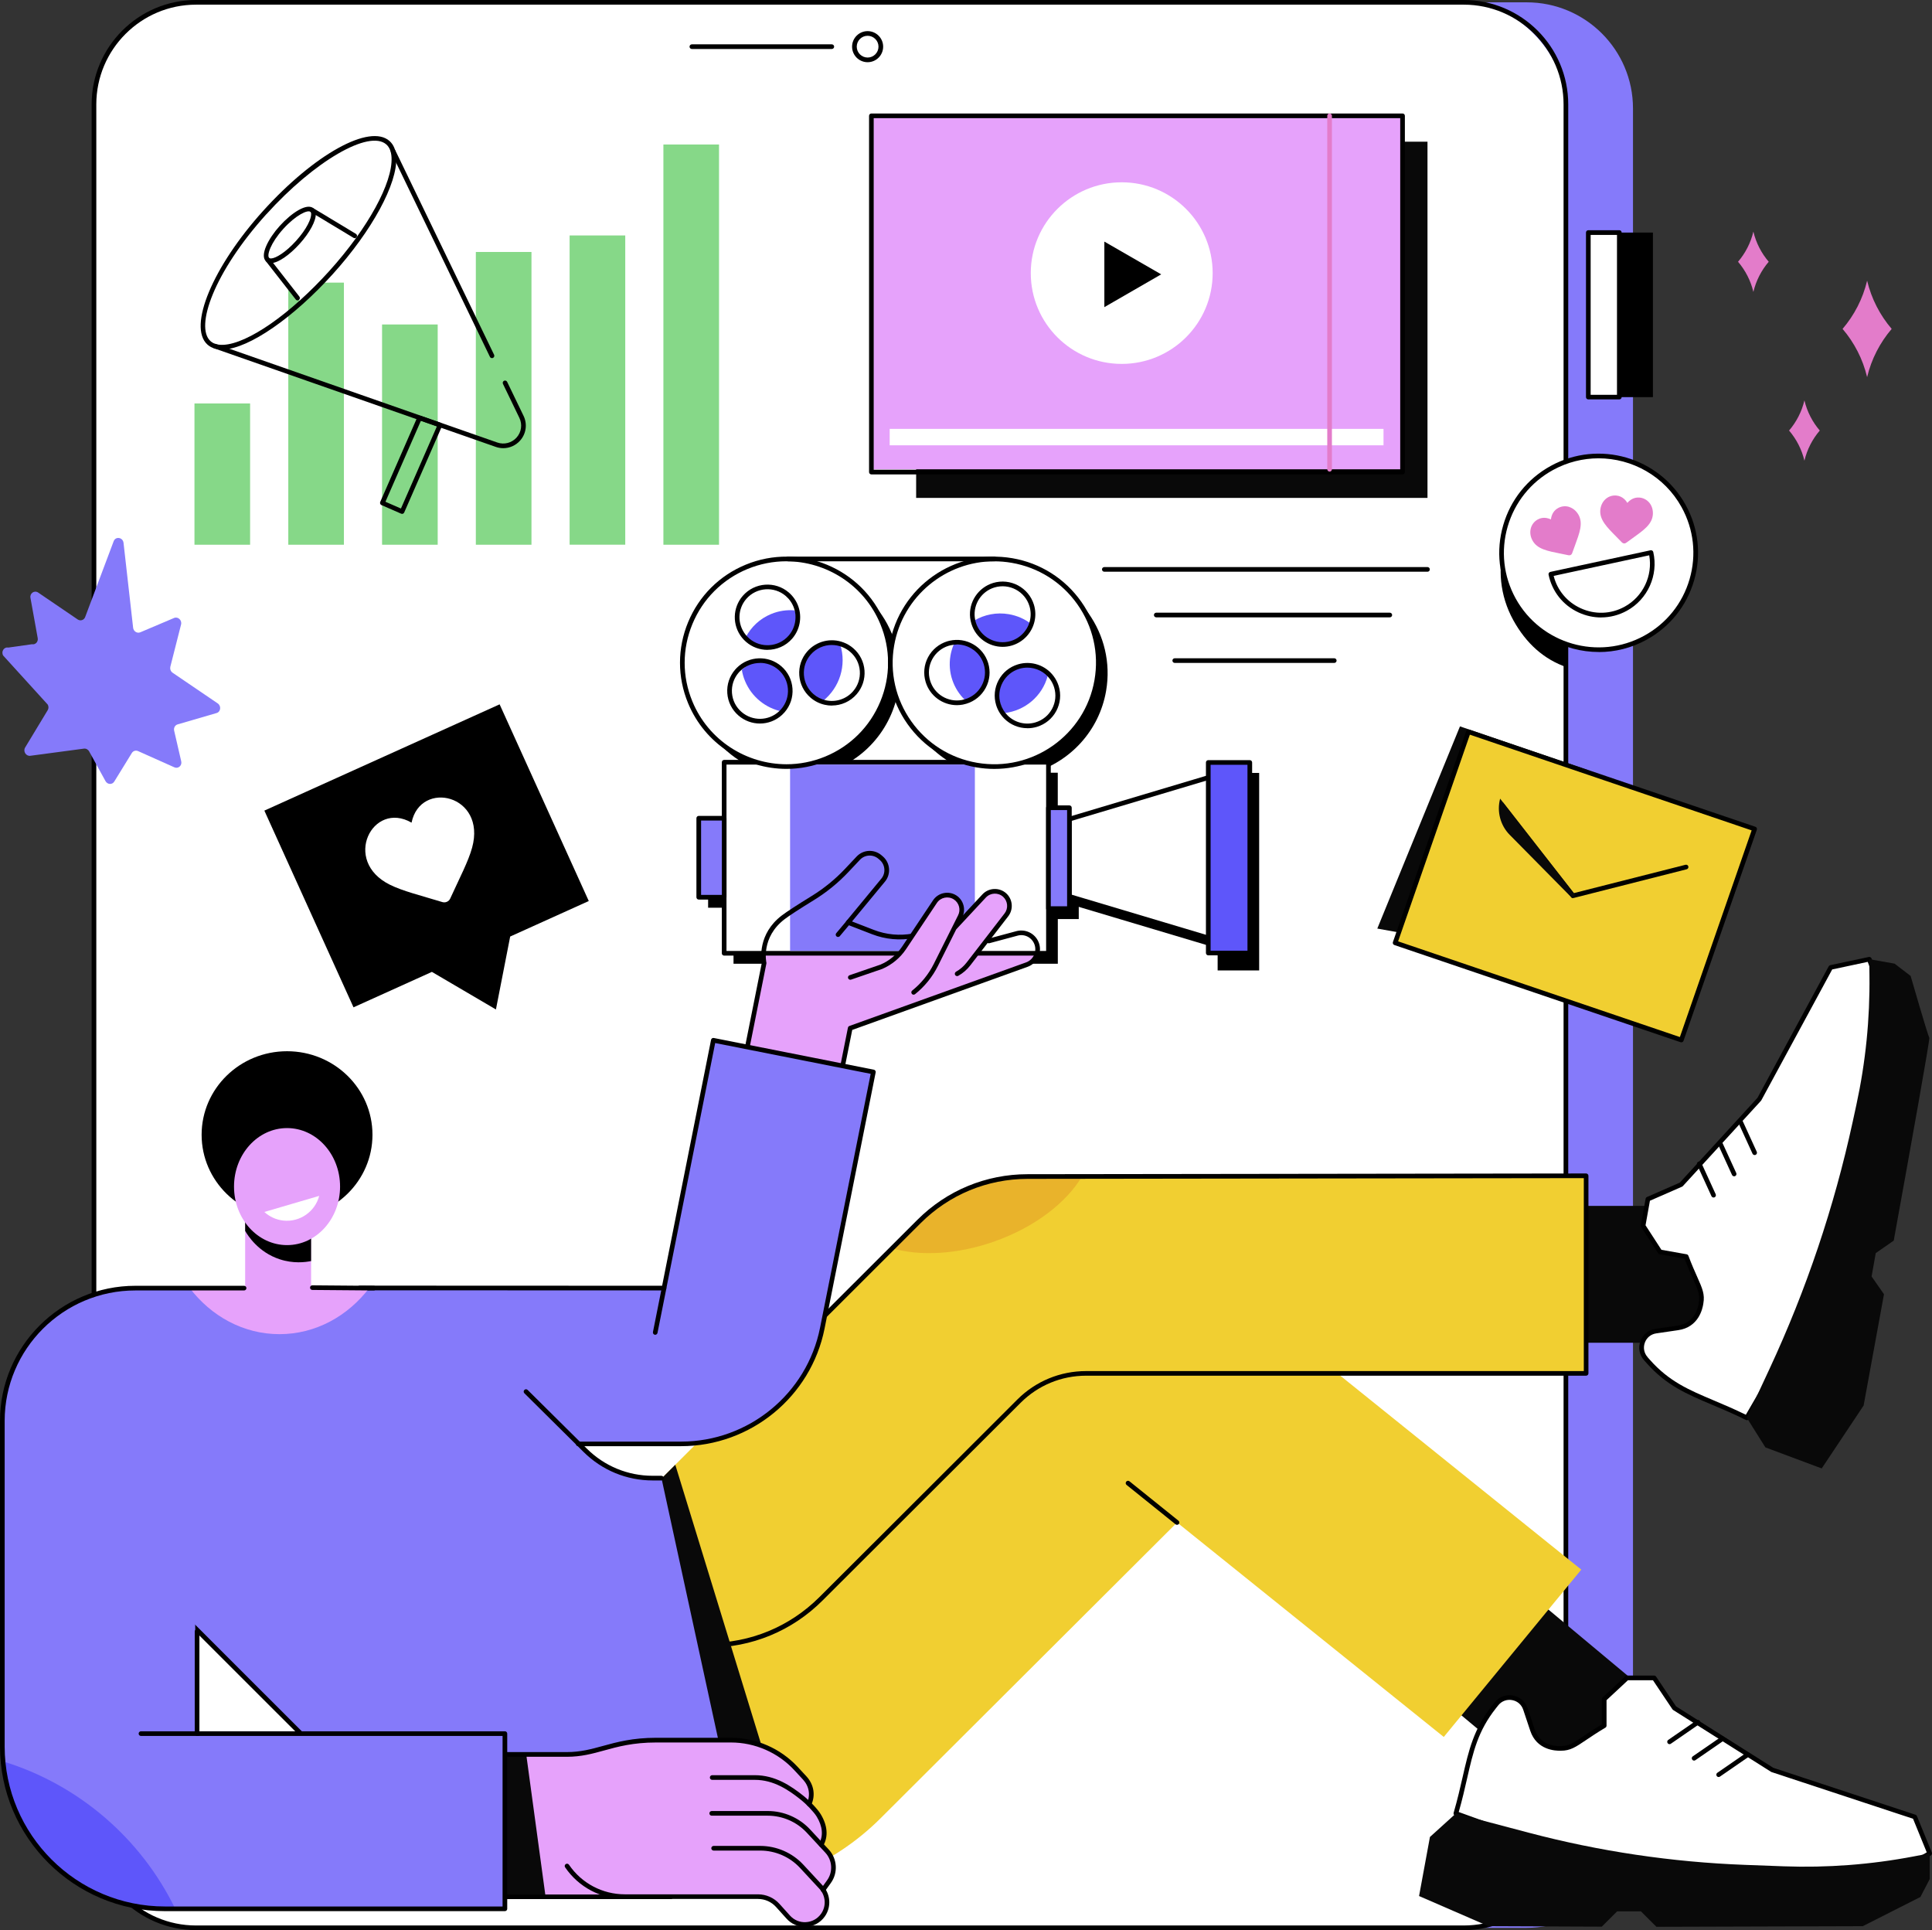
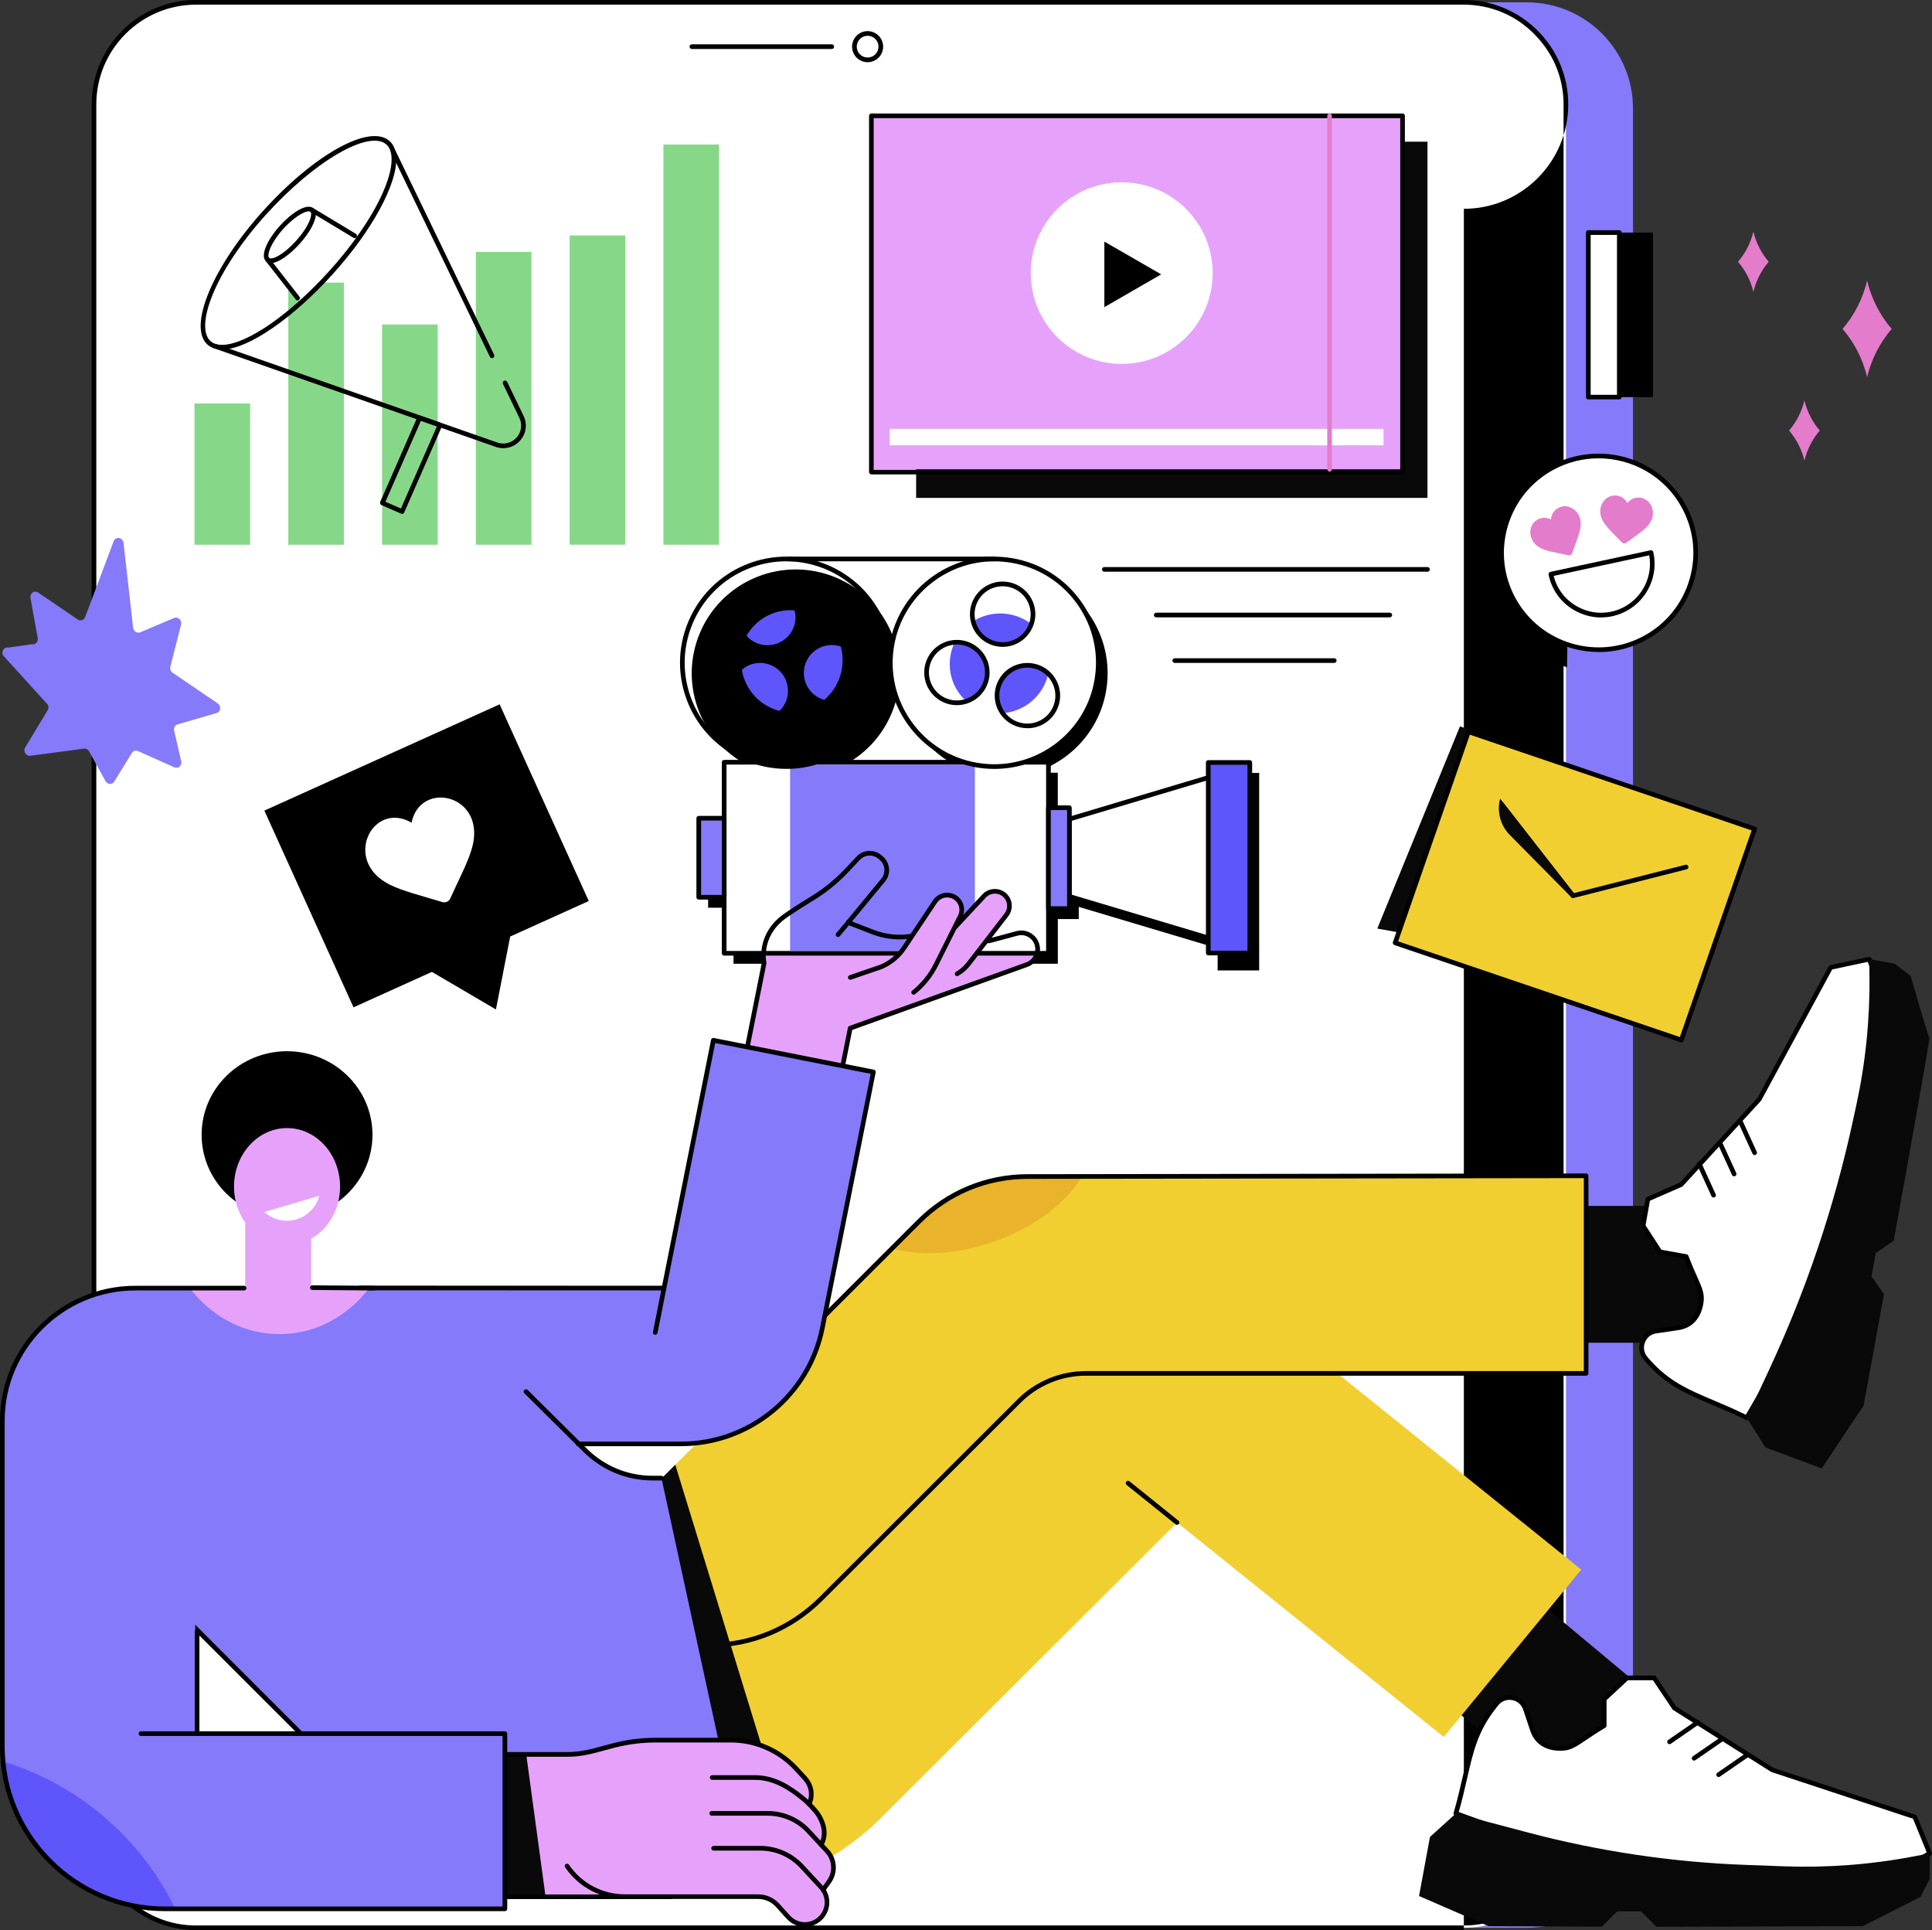
<svg xmlns="http://www.w3.org/2000/svg" id="Layer_1" viewBox="0 0 497.33 496.76">
  <rect x="0" y="0" width="497.33" height="496.76" fill="#333333" stroke="none" />
  <defs>
    <style>.cls-1,.cls-2,.cls-3,.cls-4,.cls-5,.cls-6,.cls-7,.cls-8,.cls-9,.cls-10,.cls-11{stroke-width:0px;}.cls-2{fill:#5e56fa;}.cls-3{fill:#6fbf65;}.cls-4{fill:#090909;}.cls-5{fill:#e37cca;}.cls-6{fill:#857afa;}.cls-7{fill:#86d888;}.cls-8{fill:#fff;}.cls-9{fill:#e9b32b;}.cls-10{fill:#e6a2fb;}.cls-11{fill:#f1cf31;}</style>
  </defs>
  <g id="Video_content_marketing">
    <path class="cls-5" d="M464.49,118.57c.69-2.91,2.07-5.56,3.95-7.76-1.88-2.2-3.26-4.85-3.95-7.76-.69,2.91-2.07,5.56-3.95,7.76,1.88,2.2,3.26,4.85,3.95,7.76Z" />
    <path class="cls-5" d="M451.35,75.13c.69-2.91,2.07-5.56,3.95-7.76-1.88-2.2-3.26-4.85-3.95-7.76-.69,2.91-2.07,5.56-3.95,7.76,1.88,2.2,3.26,4.85,3.95,7.76Z" />
    <path class="cls-5" d="M474.31,84.65c3.01,3.52,5.21,7.76,6.32,12.41,1.11-4.66,3.31-8.89,6.32-12.41-3.01-3.52-5.21-7.76-6.32-12.41-1.11,4.66-3.31,8.89-6.32,12.41Z" />
    <path class="cls-6" d="M392.99.6h-17.59v495.57h17.59c15.12,0,27.37-12.23,27.37-27.32V27.92c0-15.09-12.25-27.32-27.37-27.32Z" />
    <rect class="cls-8" x="24.21" y=".6" width="378.9" height="495.57" rx="26.27" ry="26.27" />
-     <path class="cls-1" d="M376.82,496.76H50.46c-14.81,0-26.87-12.05-26.87-26.87V26.87C23.59,12.05,35.65,0,50.46,0h326.36c14.81,0,26.87,12.05,26.87,26.87v443.03c0,14.81-12.05,26.87-26.87,26.87ZM50.46,1.2c-14.15,0-25.67,11.52-25.67,25.67v443.03c0,14.15,11.52,25.67,25.67,25.67h326.36c14.15,0,25.67-11.52,25.67-25.67V26.87c0-14.15-11.52-25.67-25.67-25.67H50.46Z" />
+     <path class="cls-1" d="M376.82,496.76H50.46c-14.81,0-26.87-12.05-26.87-26.87V26.87C23.59,12.05,35.65,0,50.46,0h326.36c14.81,0,26.87,12.05,26.87,26.87c0,14.81-12.05,26.87-26.87,26.87ZM50.46,1.2c-14.15,0-25.67,11.52-25.67,25.67v443.03c0,14.15,11.52,25.67,25.67,25.67h326.36c14.15,0,25.67-11.52,25.67-25.67V26.87c0-14.15-11.52-25.67-25.67-25.67H50.46Z" />
    <rect class="cls-1" x="408.86" y="59.86" width="16.63" height="42.35" />
    <rect class="cls-8" x="408.86" y="59.86" width="7.98" height="42.35" />
    <path class="cls-1" d="M416.84,102.8h-7.98c-.33,0-.6-.27-.6-.6v-42.35c0-.33.27-.6.6-.6h7.98c.33,0,.6.27.6.6v42.35c0,.33-.27.6-.6.6ZM409.46,101.61h6.78v-41.15h-6.78v41.15Z" />
    <path class="cls-1" d="M214.12,12.61h-36.02c-.33,0-.6-.27-.6-.6s.27-.6.6-.6h36.02c.33,0,.6.27.6.6s-.27.6-.6.6Z" />
    <path class="cls-1" d="M223.34,16.01c-2.21,0-4-1.79-4-4s1.8-4,4-4,4,1.79,4,4-1.8,4-4,4ZM223.34,9.21c-1.55,0-2.8,1.26-2.8,2.8s1.26,2.8,2.8,2.8,2.8-1.26,2.8-2.8-1.26-2.8-2.8-2.8Z" />
    <path class="cls-6" d="M43.85,171.59l2.76-10.86c.28-1.11-.79-2.1-1.8-1.68l-8.7,3.69c-.81.34-1.73-.24-1.84-1.16l-2.47-21.86c-.16-1.43-2.04-1.75-2.54-.42l-7.34,19.52c-.3.79-1.22,1.08-1.92.61l-10.17-6.92c-.98-.66-2.2.18-1.99,1.36l1.87,10.37c.17.94-.59,1.74-1.48,1.57l-6.1.86c-1.11-.21-1.9,1.03-1.31,2.05l11.46,12.61c.26.45.27,1.02,0,1.45l-5.81,9.61c-.59.98.22,2.28,1.33,2.13l13.8-1.84c.54-.07,1.07.21,1.35.71l4.21,7.65c.5.91,1.73.97,2.25.12l4.53-7.36c.34-.55,1.01-.75,1.6-.49l9.35,4.18c.99.44,2.02-.45,1.76-1.55l-1.82-7.89c-.16-.71.23-1.42.89-1.61l10.03-2.92c1.08-.31,1.26-1.82.3-2.48l-11.61-7.89c-.49-.34-.73-.96-.58-1.54Z" />
    <polygon class="cls-1" points="128.61 181.28 68.05 208.63 91 259.26 111.18 250.14 127.66 259.81 131.33 241.04 151.56 231.9 128.61 181.28" />
    <path class="cls-8" d="M105.94,211.73c-10.01-5.79-18.01,9.84-5.55,15.99,3.3,1.63,7.8,2.72,13.47,4.45.81.25,1.69-.14,2.04-.92,2.46-5.4,4.65-9.52,5.63-13.08,3.75-13.63-13.3-17.57-15.59-6.44Z" />
    <path class="cls-1" d="M404.16,122.48c-3.79.21-.74-.32-4.29,1.62-12.68,6.96-17.3,22.85-10.33,35.5,3.28,5.95,7.87,10.13,13.84,12.15l.78-49.28Z" />
    <ellipse class="cls-8" cx="411.52" cy="142.29" rx="24.98" ry="24.93" />
    <path class="cls-1" d="M411.57,167.81c-9.03,0-17.8-4.78-22.46-13.22-3.29-5.97-4.06-12.86-2.16-19.41,1.9-6.56,6.25-11.98,12.24-15.27,12.36-6.78,27.94-2.27,34.74,10.07,3.29,5.97,4.06,12.86,2.16,19.41-1.9,6.56-6.25,11.98-12.24,15.27-3.9,2.14-8.12,3.16-12.28,3.16ZM411.48,117.96c-3.97,0-7.99.97-11.71,3.01-5.71,3.13-9.85,8.3-11.67,14.55-1.81,6.24-1.08,12.81,2.05,18.5,6.48,11.76,21.33,16.06,33.11,9.59,5.71-3.13,9.85-8.3,11.67-14.55,1.81-6.24,1.08-12.81-2.05-18.5-4.43-8.05-12.79-12.6-21.4-12.6Z" />
    <path class="cls-5" d="M413.27,128.48c.76-.7,1.76-1.03,2.8-.94.78.07,1.47.38,2.06.92.3.27.56.6.78.97.28-.33.6-.61.93-.82.67-.43,1.41-.62,2.19-.55,1.04.09,1.97.6,2.61,1.42.63.81.92,1.87.83,2.99-.1,1.15-.61,2.16-1.62,3.19-.9.92-2.16,1.82-3.62,2.87-.5.36-1.06.76-1.65,1.19-.16.11-.35.17-.54.15-.19-.02-.37-.1-.51-.24-.51-.53-1-1.03-1.43-1.46-1.27-1.28-2.36-2.39-3.09-3.45-.82-1.19-1.16-2.27-1.07-3.42.09-1.11.56-2.11,1.31-2.8Z" />
    <path class="cls-5" d="M403.98,130.48c-.98-.32-2.03-.22-2.94.3-.68.38-1.19.95-1.5,1.69-.16.37-.26.78-.31,1.21-.39-.18-.79-.31-1.19-.37-.79-.12-1.54.02-2.22.4-.91.51-1.55,1.35-1.79,2.37-.24,1-.07,2.09.48,3.06.56,1.01,1.45,1.72,2.79,2.24,1.2.47,2.72.77,4.48,1.12.6.12,1.28.26,2,.41.19.04.39.01.55-.08.17-.09.3-.25.36-.43.24-.69.48-1.34.7-1.92.62-1.69,1.16-3.15,1.39-4.42.26-1.42.12-2.55-.44-3.55-.55-.98-1.38-1.69-2.35-2.01Z" />
    <path class="cls-8" d="M399.22,147.78c1.78,8.67,11.49,13.17,19.29,8.9,5.28-2.9,7.77-8.87,6.5-14.46l-25.78,5.56Z" />
    <path class="cls-1" d="M412.16,158.92c-1.97,0-3.94-.43-5.81-1.29-4.02-1.86-6.83-5.4-7.72-9.73-.07-.32.14-.64.46-.71l25.78-5.56c.32-.07.64.13.71.45,1.36,5.96-1.43,12.17-6.79,15.11-2.08,1.14-4.35,1.72-6.63,1.72ZM399.94,148.23c.93,3.68,3.43,6.69,6.92,8.3,3.68,1.7,7.82,1.56,11.36-.39,4.72-2.59,7.26-7.96,6.32-13.22l-24.6,5.3Z" />
    <polygon class="cls-4" points="408.49 198.13 375.82 186.95 354.54 238.99 375.04 242.68 408.49 198.13" />
    <polygon class="cls-11" points="432.8 267.67 359.13 242.66 378 188.33 451.61 213.41 432.8 267.67" />
    <path class="cls-1" d="M432.8,268.27c-.06,0-.13-.01-.19-.03l-73.67-25.01c-.15-.05-.28-.16-.35-.3-.07-.14-.08-.31-.03-.46l18.87-54.32c.11-.31.45-.48.76-.37l73.67,25.01c.15.05.28.16.35.3.07.14.08.31.03.46l-18.87,54.32c-.09.25-.32.4-.57.4ZM359.9,242.28l72.53,24.63,18.47-53.19-72.53-24.63-18.47,53.19Z" />
    <path class="cls-1" d="M404.92,231.14c-.18,0-.36-.08-.47-.23l-18.37-23.51c-.2-.26-.16-.64.1-.84.26-.2.64-.16.84.1l18.13,23.2,28.73-7.29c.32-.08.65.11.73.43.08.32-.11.65-.43.73l-29.11,7.39s-.1.02-.15.02Z" />
    <path class="cls-4" d="M388.65,214.89l16.07,16.28.72-.82-19.28-24.8c-.89,3.33.06,6.89,2.48,9.34Z" />
    <rect class="cls-4" x="404.37" y="308.64" width="35.22" height="38.66" transform="translate(94.01 749.96) rotate(-90)" />
    <path class="cls-8" d="M423.65,349.69l.62.7c7.07,7.99,14.24,9.01,25.38,14.52l23.64-40.73,12.45-65.01-4.56-12.3-9.93,2.11-18.37,33.91-20.13,21.98-8.56,3.75-1.23,6.87,4.36,6.73,6.73,1.2c2.75,7.22,4.4,8.73,3.82,11.97-.03.07-.46,5.58-5.96,6.39l-5.66.83c-3.38.49-4.86,4.54-2.6,7.09Z" />
    <path class="cls-1" d="M449.65,365.5c-.09,0-.18-.02-.26-.06-3.17-1.57-6.08-2.8-8.65-3.88-6.58-2.78-11.77-4.97-16.91-10.77l-.62-.7c-1.21-1.37-1.56-3.21-.93-4.92.63-1.72,2.08-2.9,3.9-3.16l5.66-.83c4.25-.62,5.22-4.27,5.44-5.8,0-.04.01-.07.02-.11.35-1.99-.22-3.29-1.48-6.11-.6-1.34-1.34-3-2.19-5.21l-6.4-1.14c-.16-.03-.31-.12-.4-.26l-4.36-6.73c-.08-.13-.11-.28-.09-.43l1.23-6.87c.04-.2.17-.36.35-.44l8.45-3.7,20-21.83,18.33-33.84c.08-.15.23-.26.4-.3l9.93-2.11c.29-.06.58.1.69.38l4.56,12.3c.04.1.05.21.03.32l-12.45,65.01c-.01.07-.04.13-.07.19l-23.64,40.73c-.11.19-.31.3-.52.3ZM424.1,349.29l.62.7c4.96,5.6,10.04,7.74,16.48,10.46,2.45,1.03,5.2,2.2,8.21,3.67l23.31-40.16,12.4-64.74-4.33-11.66-9.15,1.95-18.24,33.67s-.05.08-.08.12l-20.13,21.98c-.06.06-.12.11-.2.14l-8.27,3.62-1.13,6.32,4.09,6.31,6.48,1.15c.21.04.38.18.46.38.89,2.34,1.66,4.07,2.28,5.46,1.32,2.97,1.99,4.46,1.57,6.82,0,0,0,.01,0,.02-.21,1.46-1.27,6.1-6.46,6.85l-5.66.83c-1.37.2-2.47,1.09-2.94,2.39-.47,1.29-.21,2.68.7,3.71Z" />
    <path class="cls-4" d="M481.18,246.86l.05,4.14c.14,11.21-.99,22.41-3.37,33.37l-.95,4.38c-4.76,21.91-11.94,43.22-21.4,63.55l-5.86,12.59,4.79,7.63,14.5,5.42,10.79-16.2s2.32-12.62,5.24-28.64l-3.19-4.57,1.07-6.01,4.63-3.22c4.54-25.04,9.36-51.93,9.16-52.22-.38-.54-4.81-15.9-4.81-15.9l-4.13-3.16-6.51-1.16Z" />
    <path class="cls-1" d="M441.11,308.21c-.23,0-.44-.13-.55-.35l-3.69-8.07c-.14-.3,0-.66.3-.79.3-.14.66,0,.79.3l3.69,8.07c.14.3,0,.66-.3.79-.08.04-.17.05-.25.05Z" />
    <path class="cls-1" d="M446.4,302.75c-.23,0-.44-.13-.55-.35l-3.69-8.07c-.14-.3,0-.66.3-.79.3-.14.66,0,.79.3l3.69,8.07c.14.3,0,.66-.3.79-.08.04-.17.05-.25.05Z" />
    <path class="cls-1" d="M451.68,297.28c-.23,0-.44-.13-.55-.35l-3.69-8.07c-.14-.3,0-.66.3-.79.3-.14.66,0,.79.3l3.69,8.07c.14.3,0,.66-.3.79-.08.04-.17.05-.25.05Z" />
    <polygon class="cls-4" points="375.54 440.94 398.18 413.92 427.84 438.67 405.2 465.69 375.54 440.94" />
    <path class="cls-8" d="M385.21,438.53l-.58.73c-6.64,8.35-6.39,15.57-9.87,27.48l44.33,16.08,66.31.83,11.33-6.64-3.83-9.38-36.67-12.1-25.21-15.92-5.2-7.75h-6.99s-5.87,5.47-5.87,5.47v6.82c-6.64,3.96-7.84,5.85-11.14,5.85-.07-.02-5.59.53-7.35-4.74l-1.81-5.42c-1.08-3.24-5.33-3.98-7.45-1.31Z" />
    <path class="cls-1" d="M485.4,484.25h0l-66.31-.83c-.07,0-.13-.01-.2-.04l-44.33-16.08c-.3-.11-.46-.43-.37-.73.99-3.39,1.69-6.47,2.31-9.18,1.59-6.95,2.84-12.44,7.66-18.51l.58-.73c1.14-1.43,2.89-2.1,4.69-1.78,1.8.32,3.22,1.54,3.8,3.27l1.81,5.42c1.36,4.07,5.12,4.38,6.68,4.33.04,0,.07,0,.11,0,2.03,0,3.2-.8,5.77-2.53,1.22-.82,2.73-1.84,4.75-3.06v-6.48c0-.17.07-.32.19-.44l5.87-5.47c.11-.1.26-.16.41-.16h6.99c.2,0,.39.1.5.27l5.13,7.65,25.04,15.82,36.6,12.08c.17.05.3.18.37.34l3.83,9.38c.11.28,0,.59-.25.74l-11.33,6.64c-.09.05-.2.08-.3.08ZM419.2,482.22l66.04.83,10.74-6.3-3.53-8.65-36.41-12.01s-.09-.04-.13-.06l-25.21-15.92c-.07-.04-.13-.1-.18-.17l-5.02-7.49h-6.44s-5.51,5.13-5.51,5.13v6.56c0,.21-.11.41-.29.51-2.15,1.28-3.72,2.35-4.99,3.2-2.69,1.82-4.05,2.74-6.45,2.74,0,0-.01,0-.02,0-1.48.05-6.24-.18-7.89-5.14l-1.81-5.42c-.44-1.31-1.51-2.23-2.87-2.47-1.36-.24-2.69.26-3.55,1.34l-.58.73c-4.65,5.85-5.88,11.23-7.43,18.03-.59,2.59-1.25,5.5-2.17,8.71l43.71,15.85Z" />
    <path class="cls-4" d="M496.73,477.01l-4.08.78c-11.04,2.11-22.28,2.96-33.51,2.55l-9.93-.37c-18.83-.7-37.52-3.48-55.73-8.29l-18.71-4.94-6.68,6.05-2.8,15.2,17.87,7.76s12.86.06,29.17.12l3.95-3.94h6.12s3.99,3.98,3.99,3.98l53.12-.16,14.84-7.52,2.39-4.61v-6.6Z" />
    <path class="cls-1" d="M429.77,448.9c-.19,0-.38-.09-.49-.26-.19-.27-.12-.65.15-.83l7.31-5.04c.27-.19.65-.12.83.15.19.27.12.65-.15.83l-7.31,5.04c-.1.07-.22.11-.34.11Z" />
    <path class="cls-1" d="M436.09,453.13c-.19,0-.38-.09-.49-.26-.19-.27-.12-.65.15-.83l7.31-5.04c.27-.19.65-.12.83.15s.12.65-.15.83l-7.31,5.04c-.1.07-.22.11-.34.11Z" />
    <path class="cls-1" d="M442.41,457.36c-.19,0-.38-.09-.49-.26-.19-.27-.12-.65.15-.83l7.31-5.04c.27-.19.65-.12.83.15.19.27.12.65-.15.83l-7.31,5.04c-.1.07-.22.11-.34.11Z" />
    <path class="cls-11" d="M407.05,403.98l-104.46-84.05-90.27,90.07h-43.54v77.18h11.43c17.42,0,34.14-6.91,46.46-19.2l76.33-76.13,68.65,55.2,35.4-43.07Z" />
    <path class="cls-1" d="M302.98,392.45c-.13,0-.26-.04-.37-.13l-12.61-10.14c-.26-.21-.3-.58-.09-.84.21-.26.58-.3.84-.09l12.61,10.14c.26.21.3.58.09.84-.12.15-.29.22-.47.22Z" />
    <path class="cls-11" d="M408.29,302.61l-143.8.19c-10.47.02-20.52,4.17-27.92,11.57l-66.31,66.18h-24.84v42.97h37.18c10.67,0,20.9-4.23,28.44-11.76l51.26-51.16c4.58-4.57,10.79-7.14,17.26-7.14h128.72v-50.85Z" />
    <path class="cls-9" d="M278.52,302.79l-14.02.02c-10.47.02-20.52,4.17-27.92,11.57l-6.93,6.92c7.19,2.02,16.62,1.61,26.14-1.72,10.49-3.66,18.69-10.01,22.74-16.79Z" />
    <path class="cls-1" d="M182.39,424.06h-1.49c-.33,0-.6-.27-.6-.6s.27-.6.6-.6h1.49c10.77,0,20.89-4.19,28.51-11.78l50.98-50.88c4.73-4.72,11.03-7.32,17.72-7.32h128.1v-49.66l-143.2.19c-10.39.02-20.15,4.06-27.5,11.39l-24.2,24.16c-.23.23-.61.23-.85,0-.23-.23-.23-.61,0-.85l24.2-24.16c7.57-7.56,17.64-11.73,28.34-11.74l143.8-.19c.16,0,.31.06.42.18.11.11.18.26.18.42v50.85c0,.33-.27.6-.6.6h-128.7c-6.37,0-12.37,2.48-16.87,6.98l-50.98,50.88c-7.84,7.83-18.26,12.13-29.35,12.13Z" />
    <ellipse class="cls-1" cx="73.89" cy="292.06" rx="21.99" ry="21.5" />
    <rect class="cls-10" x="63.11" y="310.4" width="16.97" height="21.33" />
-     <path class="cls-1" d="M63.11,316.82v-6.42h16.97v14.17c-1.53.3-4.58.69-8.09-.47-5.49-1.8-8.18-6.09-8.88-7.29Z" />
    <ellipse class="cls-10" cx="73.89" cy="305.4" rx="13.65" ry="15.06" />
    <path class="cls-8" d="M68.05,311.93c1.32,1.21,3.02,2.02,4.93,2.22,4.27.43,8.13-2.34,9.19-6.36l-14.12,4.14Z" />
    <path class="cls-4" d="M173.83,377l-3.56,3.55h-24.84l23.34,106.63h11.43c8.97,0,17.75-1.84,25.85-5.29l-32.22-104.9Z" />
    <path class="cls-1" d="M313.43,198.94v3.89l-35.75,10.68v-2.92h-5.39v-11.71h-6.28c9.42-2.82,16.94-10.73,18.72-21.06,2.51-14.54-7.27-28.36-21.83-30.86-14.57-2.5-28.41,7.25-30.92,21.79-.27,1.55-.39,3.09-.38,4.6.01-3.42-.64-6.91-2.03-10.27-5.64-13.64-21.3-20.12-34.96-14.49-13.66,5.63-20.16,21.25-14.52,34.89,3.2,7.74,9.63,13.17,17.09,15.4h-8.36v14.41h-6.54v20.34h6.54v14.41h83.48v-11.5h5.39v-3.14l35.75,10.68v5.68h10.69v-50.83h-10.69ZM215.04,197.97c10.24-4.22,16.45-14.04,16.55-24.44.1,11.64,7.83,22,19.12,25.35h-38.23c.86-.26,1.71-.56,2.56-.91Z" />
    <path class="cls-10" d="M189.65,283.15l7.05-35.27s-1.59-6.83,4.92-11.79c1.51-1.15,4.83-3.24,7.64-4.98,3.21-1.97,6.13-4.36,8.71-7.1l2.96-3.14c1.49-1.58,3.95-1.7,5.59-.29l.35.3c1.66,1.43,1.87,3.93.47,5.62l-9.01,10.91,6.41,2.48c3.28,1.27,6.86,1.6,10.32.96l14.04-2.32c2.33-.39,4.59,1.01,5.29,3.26l.12.38,7.4-1.99c2.2-.51,4.41.79,5.03,2.95.61,2.13-.54,4.36-2.63,5.11l-45.47,16.36-4.68,23.41-24.53-4.88Z" />
    <path class="cls-8" d="M266.95,243.15c-.62-2.17-2.83-3.47-5.03-2.95l-7.4,1.99-.12-.38c-.7-2.25-2.96-3.65-5.29-3.26l-14.04,2.32c-3.46.64-7.04.31-10.32-.96l-6.41-2.48,9.01-10.91c1.4-1.69,1.19-4.19-.47-5.62l-.35-.3c-1.64-1.42-4.11-1.29-5.59.29l-2.96,3.14c-2.58,2.74-5.51,5.12-8.71,7.1-2.82,1.73-6.13,3.83-7.64,4.98-3.68,2.8-4.77,6.2-5.03,8.62h70.49c.05-.51,0-1.04-.14-1.56Z" />
    <rect class="cls-8" x="186.41" y="196.18" width="83.48" height="49.17" />
    <path class="cls-1" d="M269.89,245.95h-83.48c-.33,0-.6-.27-.6-.6v-49.17c0-.33.27-.6.6-.6h83.48c.33,0,.6.27.6.6v49.17c0,.33-.27.6-.6.6ZM187.01,244.75h82.28v-47.97h-82.28v47.97Z" />
    <rect class="cls-6" x="203.38" y="196.77" width="47.57" height="47.97" />
    <rect class="cls-3" x="179.87" y="210.59" width="6.54" height="20.34" />
    <polygon class="cls-8" points="312.29 241.77 275.28 230.71 275.28 210.81 312.29 199.75 312.29 241.77" />
    <path class="cls-1" d="M312.29,242.37c-.06,0-.12,0-.17-.03l-37.01-11.06c-.25-.08-.43-.31-.43-.57v-19.9c0-.26.17-.5.43-.57l37.01-11.06c.18-.05.38-.02.53.09.15.11.24.29.24.48v42.01c0,.19-.09.37-.24.48-.1.08-.23.12-.36.12ZM275.88,230.27l35.82,10.7v-40.41l-35.82,10.7v19.01Z" />
    <rect class="cls-6" x="269.89" y="207.89" width="5.39" height="25.96" />
    <rect class="cls-2" x="311.03" y="196.24" width="10.69" height="49.04" />
    <path class="cls-1" d="M321.72,245.88h-10.69c-.33,0-.6-.27-.6-.6v-49.04c0-.33.27-.6.6-.6h10.69c.33,0,.6.27.6.6v49.04c0,.33-.27.6-.6.6ZM311.63,244.68h9.49v-47.84h-9.49v47.84Z" />
    <path class="cls-1" d="M275.28,234.45h-5.39c-.33,0-.6-.27-.6-.6v-25.96c0-.33.27-.6.6-.6h5.39c.33,0,.6.27.6.6v25.96c0,.33-.27.6-.6.6ZM270.49,233.25h4.2v-24.76h-4.2v24.76Z" />
    <rect class="cls-6" x="179.87" y="210.59" width="6.54" height="20.34" />
    <path class="cls-1" d="M186.41,231.53h-6.54c-.33,0-.6-.27-.6-.6v-20.34c0-.33.27-.6.6-.6h6.54c.33,0,.6.27.6.6v20.34c0,.33-.27.6-.6.6ZM180.47,230.33h5.35v-19.14h-5.35v19.14Z" />
-     <ellipse class="cls-8" cx="202.42" cy="170.58" rx="26.77" ry="26.71" />
    <path class="cls-1" d="M202.46,197.89c-10.75,0-20.97-6.36-25.33-16.89-2.79-6.74-2.78-14.16.01-20.89,2.8-6.75,8.07-12,14.83-14.78,13.95-5.75,29.98.9,35.74,14.82,2.79,6.74,2.78,14.16-.01,20.89-2.8,6.75-8.07,12-14.83,14.78-3.41,1.4-6.94,2.07-10.41,2.07ZM202.39,144.46c-3.32,0-6.7.64-9.96,1.98-6.47,2.67-11.5,7.69-14.18,14.14-2.67,6.44-2.68,13.53-.01,19.97,4.16,10.06,13.94,16.14,24.22,16.15,3.32,0,6.7-.64,9.96-1.98,6.47-2.67,11.5-7.69,14.18-14.14,2.67-6.44,2.68-13.53.01-19.97-4.16-10.06-13.94-16.15-24.22-16.15Z" />
    <path class="cls-2" d="M201.85,182.51c-.19.21-.38.42-.59.61-4.12-.87-7.75-3.68-9.48-7.85-.39-.93-.66-1.89-.82-2.85,2.74-2.74,7.16-2.94,10.13-.37,3.1,2.68,3.44,7.37.75,10.47Z" />
    <path class="cls-1" d="M195.62,186.22c-1.96,0-3.92-.68-5.51-2.05-1.7-1.47-2.73-3.51-2.89-5.74-.16-2.24.56-4.4,2.03-6.1.14-.16.28-.31.42-.45,3.09-3.09,8.13-3.28,11.45-.41,1.7,1.47,2.72,3.51,2.88,5.75.16,2.24-.56,4.4-2.03,6.1-.2.23-.42.46-.66.68-1.61,1.48-3.65,2.22-5.7,2.22ZM195.62,170.63c-1.86,0-3.71.71-5.11,2.1-.13.13-.25.25-.36.38-1.25,1.45-1.87,3.3-1.73,5.22.14,1.92,1.02,3.67,2.48,4.92,0,0,0,0,0,0,2.78,2.4,6.91,2.34,9.61-.14.2-.19.39-.39.57-.59,1.26-1.45,1.88-3.31,1.74-5.23-.14-1.92-1.01-3.67-2.47-4.93-1.35-1.17-3.04-1.75-4.72-1.75Z" />
    <path class="cls-2" d="M211.88,180.38c-1.18-.27-2.33-.82-3.31-1.67-3.17-2.74-3.51-7.53-.77-10.69,2.16-2.49,5.6-3.24,8.5-2.09,1.67,5.34-.18,11.06-4.43,14.46Z" />
    <path class="cls-1" d="M214.14,181.6c-.62,0-1.24-.07-1.85-.21-1.35-.3-2.62-.94-3.66-1.85-1.7-1.47-2.72-3.51-2.88-5.75-.16-2.24.56-4.4,2.03-6.1,2.33-2.69,6.12-3.62,9.42-2.32.88.33,1.7.83,2.45,1.47,1.7,1.47,2.73,3.51,2.89,5.74.16,2.24-.56,4.4-2.03,6.1-1.62,1.87-3.95,2.9-6.36,2.9ZM214.13,166c-2.05,0-4.06.88-5.45,2.49-1.26,1.45-1.88,3.31-1.74,5.23.14,1.92,1.02,3.67,2.47,4.93.89.78,1.98,1.32,3.14,1.58h0c2.59.58,5.29-.3,7.04-2.31,1.26-1.45,1.88-3.31,1.74-5.23-.14-1.92-1.02-3.67-2.48-4.92-.64-.55-1.35-.97-2.1-1.26-.85-.34-1.74-.5-2.63-.5Z" />
    <path class="cls-2" d="M203.18,164.3c-2.64,3.04-7.25,3.37-10.3.74-.35-.3-.67-.64-.94-.98,1.36-2.63,3.62-4.82,6.56-6.03,1.98-.82,4.05-1.11,6.05-.93.85,2.39.41,5.15-1.37,7.21Z" />
    <path class="cls-1" d="M197.56,167.26c-1.95,0-3.91-.67-5.5-2.05,0,0,0,0,0,0-.39-.34-.76-.72-1.09-1.13-2.51-3.15-2.42-7.66.23-10.72,3.04-3.5,8.37-3.88,11.87-.85,1.11.96,1.95,2.19,2.43,3.55,1.01,2.84.4,6.02-1.57,8.3-1.66,1.91-4.01,2.89-6.36,2.89ZM192.84,164.31c3.01,2.6,7.57,2.27,10.18-.73,1.69-1.95,2.21-4.68,1.35-7.12-.41-1.17-1.13-2.22-2.08-3.05-3-2.6-7.57-2.27-10.18.73-2.27,2.62-2.35,6.48-.2,9.19.28.35.59.68.93.97Z" />
    <ellipse class="cls-8" cx="255.95" cy="170.58" rx="26.77" ry="26.71" />
    <path class="cls-1" d="M255.97,197.9c-1.54,0-3.09-.13-4.66-.4-7.2-1.24-13.49-5.2-17.71-11.16-4.22-5.96-5.86-13.2-4.61-20.39,2.56-14.84,16.74-24.84,31.61-22.28,7.2,1.24,13.49,5.2,17.71,11.16,4.22,5.96,5.86,13.2,4.61,20.39-2.29,13.28-13.89,22.68-26.95,22.68ZM255.94,144.46c-12.5,0-23.58,8.99-25.77,21.69-1.19,6.87.38,13.8,4.41,19.5,4.03,5.7,10.05,9.49,16.93,10.67,14.22,2.44,27.78-7.11,30.23-21.3,1.19-6.87-.38-13.8-4.41-19.5-4.03-5.7-10.05-9.49-16.93-10.67-1.5-.26-2.99-.38-4.46-.38Z" />
    <path class="cls-2" d="M249.21,179.97c-.27.08-.53.15-.8.2-2.96-2.86-4.5-7.09-3.74-11.45.17-.97.44-1.91.82-2.79,3.7-.84,7.47,1.3,8.58,4.97,1.17,3.84-1.01,7.9-4.85,9.06Z" />
    <path class="cls-1" d="M246.32,181.49c-3.65,0-6.95-2.37-8.04-5.96-.65-2.14-.43-4.41.62-6.39,1.06-1.98,2.83-3.43,4.98-4.09.21-.06.4-.11.59-.15,4.27-.97,8.63,1.55,9.9,5.75.65,2.14.43,4.41-.63,6.39-1.06,1.98-2.83,3.43-4.98,4.08-.3.09-.61.17-.92.23-.51.09-1.03.14-1.53.14ZM246.32,165.89c-.53,0-1.06.06-1.59.18-.18.04-.34.08-.51.13-1.84.56-3.35,1.8-4.26,3.5-.9,1.69-1.09,3.64-.53,5.47,0,0,0,0,0,0,1.06,3.51,4.59,5.66,8.2,4.99.27-.05.54-.12.8-.2,1.84-.56,3.36-1.8,4.27-3.5.91-1.69,1.1-3.64.54-5.48-.94-3.08-3.8-5.11-6.91-5.11Z" />
    <path class="cls-2" d="M258.59,183.51c-.83-.83-1.48-1.87-1.85-3.07-1.18-3.88,1.02-7.98,4.91-9.16,3.06-.93,6.26.23,8.05,2.67-1.39,5.24-5.88,8.97-11.11,9.57Z" />
    <path class="cls-1" d="M264.46,187.42c-2.19,0-4.33-.86-5.93-2.45-.98-.98-1.71-2.19-2.11-3.51-.65-2.14-.43-4.41.63-6.39,1.06-1.98,2.83-3.43,4.98-4.08,3.41-1.03,7.11.2,9.21,3.05.56.75,1,1.61,1.29,2.55.66,2.14.43,4.41-.62,6.39-1.06,1.98-2.83,3.43-4.98,4.09-.81.24-1.63.36-2.45.36ZM264.46,171.83c-.7,0-1.4.1-2.09.31-1.84.56-3.36,1.8-4.27,3.5-.91,1.7-1.1,3.64-.54,5.48.34,1.13.97,2.17,1.81,3.01h0c1.88,1.88,4.64,2.56,7.19,1.79,1.85-.56,3.36-1.8,4.27-3.5.9-1.69,1.09-3.64.53-5.48-.25-.81-.62-1.54-1.1-2.18-1.38-1.87-3.55-2.93-5.81-2.93Z" />
    <path class="cls-2" d="M260.32,165.99c-3.91,1.19-8.05-1.02-9.24-4.93-.14-.45-.23-.9-.28-1.35,2.59-1.53,5.71-2.18,8.9-1.63,2.14.37,4.07,1.23,5.69,2.47-.57,2.51-2.44,4.64-5.08,5.45Z" />
    <path class="cls-1" d="M258.1,166.48c-3.61,0-6.95-2.34-8.05-5.96h0c-.15-.5-.26-1.02-.32-1.53-.44-4,2.05-7.77,5.92-8.95,4.44-1.34,9.15,1.17,10.5,5.6.43,1.41.48,2.89.15,4.3-.67,2.93-2.87,5.3-5.76,6.18-.81.25-1.63.36-2.44.36ZM251.19,160.18c1.15,3.8,5.19,5.95,9,4.8,2.48-.75,4.37-2.78,4.94-5.3.28-1.2.23-2.48-.13-3.68-1.15-3.8-5.19-5.95-9.01-4.8-3.32,1.01-5.45,4.24-5.07,7.67.05.44.14.89.27,1.32Z" />
    <path class="cls-1" d="M255.95,144.46h-53.12c-.33,0-.6-.27-.6-.6s.27-.6.6-.6h53.12c.33,0,.6.27.6.6s-.27.6-.6.6Z" />
    <path class="cls-1" d="M214.18,288.63s-.08,0-.12-.01l-24.53-4.88c-.16-.03-.29-.12-.38-.26-.09-.13-.12-.29-.09-.45l7.03-35.16c-.18-1.03-1.06-7.52,5.17-12.26,1.26-.96,3.84-2.64,7.69-5.01,3.15-1.94,6.04-4.29,8.59-7l2.96-3.14c1.71-1.82,4.53-1.96,6.42-.33l.35.3c1.89,1.63,2.14,4.53.55,6.46l-8.49,10.27,5.63,2.18c3.18,1.23,6.64,1.55,10,.93l14.05-2.32c2.56-.42,5.07,1.08,5.91,3.51l6.85-1.84c2.54-.59,5.05.89,5.76,3.37.69,2.42-.63,4.99-3,5.84l-45.15,16.25-4.61,23.07c-.06.28-.31.48-.59.48ZM190.36,282.68l23.35,4.65,4.56-22.82c.04-.21.19-.38.38-.45l45.47-16.36c1.78-.64,2.77-2.57,2.25-4.39-.53-1.86-2.42-2.98-4.31-2.53l-7.38,1.98c-.32.08-.63-.09-.73-.4l-.12-.38c-.61-1.96-2.59-3.18-4.63-2.85l-14.04,2.32c-3.56.66-7.24.32-10.64-.99l-6.41-2.48c-.18-.07-.31-.22-.36-.41-.05-.19,0-.38.12-.53l9.01-10.91c1.18-1.43,1-3.58-.4-4.79l-.35-.3c-1.4-1.21-3.5-1.1-4.77.25l-2.96,3.14c-2.62,2.78-5.59,5.2-8.83,7.2-3.76,2.31-6.39,4.02-7.59,4.94-6.14,4.67-4.72,11.11-4.7,11.17.02.08.02.17,0,.25l-6.93,34.69Z" />
    <path class="cls-1" d="M215.72,241.15c-.14,0-.27-.05-.38-.14-.25-.21-.29-.59-.07-.84l2.76-3.29c.21-.25.59-.29.84-.07.25.21.29.59.07.84l-2.76,3.29c-.12.14-.29.21-.46.21Z" />
    <path class="cls-10" d="M232.93,245.83l3.99-.98c2.54-.62,4.84-1.96,6.63-3.86l9.79-10.41c1.41-1.5,3.76-1.59,5.28-.21,1.45,1.32,1.64,3.52.45,5.07l-9.78,12.66c-.79,1.02-1.78,1.88-2.91,2.51l-6.07,3.42-7.37-8.21Z" />
    <path class="cls-1" d="M246.38,251.22c-.21,0-.41-.11-.52-.3-.16-.29-.06-.65.23-.82,1.06-.6,1.98-1.39,2.73-2.36l9.78-12.66c1-1.29.83-3.16-.37-4.26-1.27-1.16-3.26-1.08-4.44.17l-7.48,8.03c-.23.24-.6.26-.85.03-.24-.23-.26-.6-.03-.85l7.48-8.03c1.62-1.73,4.37-1.83,6.12-.24,1.67,1.52,1.89,4.1.52,5.88l-9.78,12.66c-.84,1.09-1.88,1.99-3.08,2.67-.09.05-.19.08-.29.08Z" />
    <path class="cls-10" d="M223.09,250.46l3.77-1.62c2.4-1.03,4.45-2.73,5.9-4.9l7.93-11.88c1.14-1.71,3.44-2.19,5.17-1.07,1.65,1.06,2.2,3.2,1.28,4.93l-7.55,14.1c-.61,1.14-1.44,2.15-2.45,2.96l-5.42,4.38-8.63-6.88Z" />
    <path class="cls-1" d="M235.19,256.01c-.18,0-.35-.08-.47-.23-.21-.26-.16-.64.1-.84,2.31-1.84,4.22-4.2,5.54-6.83l6.24-12.47c.78-1.45.31-3.27-1.07-4.16-1.45-.93-3.4-.53-4.35.9l-7.93,11.88c-1.52,2.27-3.65,4.04-6.16,5.12l-8.01,2.75c-.31.11-.65-.06-.76-.37-.11-.31.06-.65.37-.76l7.97-2.74c2.26-.97,4.2-2.59,5.59-4.67l7.93-11.88c1.31-1.97,4-2.53,6-1.25,1.89,1.22,2.54,3.73,1.48,5.71l-6.23,12.46c-1.4,2.79-3.42,5.29-5.87,7.24-.11.09-.24.13-.37.13Z" />
    <path class="cls-6" d="M170.27,380.43h-2.25c-6.52,0-12.77-2.57-17.39-7.16l-42.08-41.74H34.84c-18.91,0-34.24,15.3-34.24,34.17v3.7l88.24,88.19c19.34,19.32,45.58,30.18,72.94,30.18h31.81l-23.32-107.35Z" />
    <path class="cls-1" d="M77.44,446.8c-.15,0-.31-.06-.42-.18l-46.66-46.63c-.23-.23-.23-.61,0-.85.23-.23.61-.23.85,0l46.66,46.63c.23.23.23.61,0,.85-.12.12-.27.18-.42.18Z" />
    <path class="cls-6" d="M224.84,275.91l-41.2-8.16-12.7,63.78h-77.25v40.11h81.66c17.67-.01,32.88-12.47,36.33-29.77l13.16-65.96Z" />
    <path class="cls-1" d="M148.85,372.23c-.33,0-.6-.27-.6-.6s.27-.6.6-.6h26.5c17.33,0,32.36-12.32,35.74-29.28l13.04-65.37-40.03-7.93-12.58,63.19c-.06.28-.3.48-.59.48h0l-78.32-.03c-.33,0-.6-.27-.6-.6s.27-.6.6-.6h0l77.83.03,12.6-63.3c.06-.32.38-.54.7-.47l41.2,8.16c.16.03.29.12.38.25.09.13.12.29.09.45l-13.16,65.96c-3.5,17.52-19.02,30.23-36.92,30.24h-26.5Z" />
    <path class="cls-1" d="M168.67,343.54s-.08,0-.12-.01c-.32-.06-.53-.38-.47-.7l2.28-11.44c.06-.32.38-.53.7-.47.32.06.53.38.47.7l-2.28,11.44c-.06.28-.31.48-.59.48Z" />
    <path class="cls-1" d="M170.27,381.03h-2.25c-6.72,0-13.04-2.61-17.81-7.34l-15.23-15.1c-.23-.23-.24-.61,0-.85.23-.24.61-.24.85,0l15.23,15.1c4.54,4.51,10.56,6.99,16.96,6.99h2.25c.33,0,.6.27.6.6s-.27.6-.6.6Z" />
    <rect class="cls-10" x="121.54" y="451.53" width="44.89" height="36.64" />
    <path class="cls-10" d="M206.74,462.92l3.98,4.3c2.01,2.17,2.21,5.46.48,7.85l-3.91,5.42-9.48-10.56h-59.57v-12.44h56.05c4.73,0,9.24,1.97,12.45,5.43Z" />
    <path class="cls-10" d="M204.9,455.16l2.25,2.43c2.01,2.17,2.21,5.46.48,7.85l-3.91,5.42-9.48-10.56h-56.01v-8.66h9.51c3.93,0,10.95-3.79,19.82-3.79h20.61c6.35,0,12.41,2.64,16.73,7.3Z" />
    <path class="cls-10" d="M208.13,471.28l4.78,5.15c2.01,2.17,2.21,5.46.48,7.85l-3.91,5.42-9.48-10.56h-36.91v-12.44h34.55c3.98,0,7.78,1.66,10.49,4.57Z" />
    <path class="cls-10" d="M206.38,480.34l4.99,5.38c1.85,1.99,2.03,5.01.44,7.21-2.13,2.96-6.46,3.19-8.9.47l-2.71-3.01c-1.29-1.44-3.14-2.26-5.08-2.26h-30.99c-8.1,0-13.81-.46-21.61-12.45h53.18c4.05,0,7.92,1.7,10.68,4.67Z" />
    <polygon class="cls-4" points="135.46 451.53 121.54 451.54 121.54 488.18 140.44 488.17 135.46 451.53" />
    <path class="cls-1" d="M211.37,475.37c-.1,0-.21-.03-.3-.08-.29-.17-.38-.53-.22-.82,1.13-1.96.91-4.42-.63-6.94-.76-1.24-2.79-3.29-3.85-4.14-3.4-2.75-7.22-5.3-12.07-5.3h-10.97c-.33,0-.6-.27-.6-.6s.27-.6.6-.6h10.97c5.23,0,9.25,2.67,12.83,5.56.99.8,3.22,2.97,4.12,4.45,1.78,2.91,2.01,5.81.65,8.17-.11.19-.31.3-.52.3Z" />
    <path class="cls-1" d="M211.87,487c-.12,0-.24-.04-.35-.11-.27-.19-.33-.57-.14-.84l1.52-2.11c1.56-2.16,1.37-5.14-.44-7.1l-4.78-5.15c-2.58-2.79-6.25-4.38-10.05-4.38h-14.42c-.33,0-.6-.27-.6-.6s.27-.6.6-.6h14.42c4.14,0,8.12,1.74,10.93,4.77l4.78,5.15c2.2,2.37,2.42,5.99.53,8.61l-1.52,2.11c-.12.16-.3.25-.49.25Z" />
    <path class="cls-1" d="M207.17,495.91c-1.8,0-3.49-.75-4.7-2.1l-2.71-3.01c-1.18-1.31-2.87-2.06-4.63-2.06h-34.28c-6.16,0-11.91-3.04-15.38-8.14-.19-.27-.11-.65.16-.83.27-.19.65-.11.83.16,3.24,4.77,8.62,7.62,14.39,7.62h34.28c2.1,0,4.12.9,5.52,2.46l2.71,3.01c1.04,1.16,2.53,1.78,4.09,1.69,1.56-.08,2.97-.85,3.88-2.12,1.42-1.96,1.25-4.68-.4-6.46l-4.99-5.38c-2.63-2.84-6.36-4.46-10.24-4.46h-12c-.33,0-.6-.27-.6-.6s.27-.6.6-.6h12c4.21,0,8.26,1.77,11.11,4.85l4.99,5.38c2.03,2.19,2.24,5.55.49,7.97-1.12,1.56-2.87,2.51-4.79,2.61-.11,0-.23,0-.34,0Z" />
    <path class="cls-1" d="M172.68,488.78h-51.15c-.33,0-.6-.27-.6-.6v-36.64c0-.33.27-.6.6-.6h24.42c3.51,0,6.3-.77,9.25-1.58,3.57-.98,7.63-2.1,13.72-2.1h19.24c6.5,0,12.75,2.73,17.17,7.49l2.25,2.43c1.93,2.08,2.4,4.9,1.24,7.37-.14.3-.5.43-.8.29-.3-.14-.43-.5-.29-.8.95-2.02.55-4.33-1.04-6.04l-2.25-2.43c-4.19-4.52-10.12-7.1-16.29-7.1h-19.24c-5.94,0-9.91,1.09-13.41,2.06-3.04.84-5.9,1.62-9.57,1.62h-23.83v35.45h50.55c.33,0,.6.27.6.6s-.27.6-.6.6Z" />
    <path class="cls-10" d="M95.13,331.4h-46.38c5.54,7.32,13.87,11.98,23.19,11.98s17.65-4.66,23.19-11.98Z" />
    <path class="cls-1" d="M96.22,332.13h0l-15.82-.13c-.33,0-.6-.27-.59-.6,0-.33.27-.59.6-.59h0l15.82.13c.33,0,.6.27.59.6,0,.33-.27.59-.6.59Z" />
    <path class="cls-6" d="M50.73,446.19l-1.98-114.46-13.92-.2c-18.91,0-34.24,15.3-34.24,34.17v83.81c0,23.07,18.74,41.77,41.85,41.77h87.52v-45.09H50.73Z" />
    <path class="cls-2" d="M.78,453.34c1.94,21.27,19.85,37.94,41.67,37.94h2.66c-8.78-18.07-24.81-31.97-44.33-37.94Z" />
    <path class="cls-1" d="M129.97,491.88H42.45c-23.41,0-42.45-19.01-42.45-42.37v-83.81c0-19.17,15.63-34.77,34.84-34.77h27.99c.33,0,.6.27.6.6s-.27.6-.6.6h-27.99c-18.55,0-33.64,15.06-33.64,33.57v83.81c0,22.7,18.5,41.17,41.25,41.17h86.92v-43.89H50.73c-.33,0-.6-.27-.6-.6v-26.3c0-.33.27-.6.6-.6s.6.27.6.6v25.7h78.64c.33,0,.6.27.6.6v45.09c0,.33-.27.6-.6.6Z" />
    <path class="cls-1" d="M50.99,446.79h-14.7c-.33,0-.6-.27-.6-.6s.27-.6.6-.6h14.7c.33,0,.6.27.6.6s-.27.6-.6.6Z" />
    <rect class="cls-4" x="235.83" y="36.47" width="131.63" height="91.68" />
    <rect class="cls-10" x="224.85" y="29.8" width="136.04" height="90.99" />
    <path class="cls-1" d="M361.04,122.1h-136.73c-.33,0-.6-.27-.6-.6V29.81c0-.33.27-.6.6-.6h136.73c.33,0,.6.27.6.6v91.68c0,.33-.27.6-.6.6ZM224.91,120.9h135.53V30.41h-135.53v90.49Z" />
    <ellipse class="cls-8" cx="288.75" cy="70.29" rx="23.41" ry="23.37" />
    <polygon class="cls-1" points="298.91 70.61 284.28 62.18 284.28 79.05 298.91 70.61" />
    <rect class="cls-8" x="229.02" y="110.38" width="127.12" height="4.23" />
    <path class="cls-5" d="M342.26,121.38c-.33,0-.6-.27-.6-.6V29.8c0-.33.27-.6.6-.6s.6.27.6.6v90.99c0,.33-.27.6-.6.6Z" />
    <rect class="cls-7" x="50.06" y="103.84" width="14.32" height="36.36" />
    <rect class="cls-7" x="74.21" y="72.74" width="14.32" height="67.46" />
    <rect class="cls-7" x="98.35" y="83.51" width="14.32" height="56.69" />
    <rect class="cls-7" x="122.49" y="64.85" width="14.32" height="75.35" />
    <rect class="cls-7" x="146.63" y="60.6" width="14.32" height="79.59" />
    <rect class="cls-7" x="170.77" y="37.19" width="14.32" height="103.01" />
    <path class="cls-1" d="M126.65,92.17c-.22,0-.44-.12-.54-.34l-25.47-52.7c-.14-.3-.02-.66.28-.8.3-.14.66-.02.8.28l25.47,52.7c.14.3.02.66-.28.8-.08.04-.17.06-.26.06Z" />
    <path class="cls-1" d="M129.55,115.35c-.64,0-1.29-.11-1.93-.33l-72.5-25.37c-.31-.11-.48-.45-.37-.76.11-.31.45-.48.76-.37l72.5,25.37c1.77.62,3.72.11,4.97-1.28,1.25-1.4,1.53-3.39.71-5.07l-4.22-8.74c-.14-.3-.02-.66.28-.8.3-.14.66-.02.8.28l4.22,8.74c1.03,2.12.68,4.63-.9,6.39-1.13,1.26-2.71,1.94-4.33,1.94Z" />
    <path class="cls-8" d="M68.92,66.87l11.39-12.8,12.02,7.25c-2.07,2.9-4.45,5.86-7.1,8.79-2.56,2.84-5.17,5.43-7.75,7.74l-8.57-10.98Z" />
    <path class="cls-1" d="M76.6,77.31c-.18,0-.35-.08-.47-.23l-7.68-9.84c-.2-.26-.16-.64.1-.84.26-.2.64-.16.84.1l7.68,9.84c.2.26.16.64-.1.84-.11.09-.24.13-.37.13Z" />
    <path class="cls-1" d="M91.31,61.3c-.11,0-.21-.03-.31-.09l-11-6.63c-.28-.17-.37-.54-.2-.82.17-.28.54-.37.82-.2l11,6.63c.28.17.37.54.2.82-.11.19-.31.29-.51.29Z" />
    <path class="cls-1" d="M69.73,67.72c-.63,0-1.02-.24-1.24-.44-1.68-1.54.56-5.86,3.52-9.14,3.06-3.38,7.03-6.01,8.71-4.5.35.32.54.77.57,1.34.09,1.82-1.54,4.88-4.16,7.78-2.65,2.93-5.51,4.88-7.29,4.96-.04,0-.08,0-.12,0ZM72.9,58.94c-3.24,3.59-4.3,6.82-3.6,7.46.1.09.27.13.5.12,1.17-.05,3.69-1.51,6.45-4.57,2.73-3.03,3.91-5.71,3.85-6.91-.01-.24-.07-.42-.18-.51-.68-.61-3.76.8-7.02,4.41Z" />
    <path class="cls-1" d="M57.14,89.95c-1.57,0-2.84-.44-3.78-1.3-5.02-4.62,1.41-20.02,14.33-34.33,13.23-14.65,27.54-22.56,32.59-18.02,1.05.94,1.62,2.34,1.72,4.15.35,6.79-6.2,18.88-16.31,30.07-10.22,11.31-21.53,19.12-28.14,19.43-.14,0-.28,0-.41,0ZM68.13,54.72l.44.4c-13.54,15-18.39,28.99-14.41,32.65.78.72,1.9,1.05,3.33.98,6.31-.29,17.28-7.94,27.3-19.03,9.91-10.97,16.34-22.71,16-29.2-.08-1.48-.52-2.6-1.32-3.32-4.4-3.95-18.55,4.26-30.9,17.94l-.44-.4Z" />
    <path class="cls-1" d="M103.51,132.26c-.08,0-.16-.02-.24-.05l-5.08-2.22c-.15-.06-.26-.18-.32-.33s-.05-.31,0-.46l9.58-21.88c.13-.29.45-.43.75-.33l5.25,1.83c.16.06.28.17.35.33.07.15.07.33,0,.48l-9.75,22.27c-.1.22-.32.36-.55.36ZM99.22,129.14l3.99,1.74,9.25-21.13-4.12-1.44-9.12,20.83Z" />
    <path class="cls-1" d="M367.46,147.15h-83.19c-.33,0-.6-.27-.6-.6s.27-.6.6-.6h83.19c.33,0,.6.27.6.6s-.27.6-.6.6Z" />
    <path class="cls-1" d="M357.76,158.89h-60.12c-.33,0-.6-.27-.6-.6s.27-.6.6-.6h60.12c.33,0,.6.27.6.6s-.27.6-.6.6Z" />
    <path class="cls-1" d="M343.46,170.62h-41.06c-.33,0-.6-.27-.6-.6s.27-.6.6-.6h41.06c.33,0,.6.27.6.6s-.27.6-.6.6Z" />
  </g>
</svg>